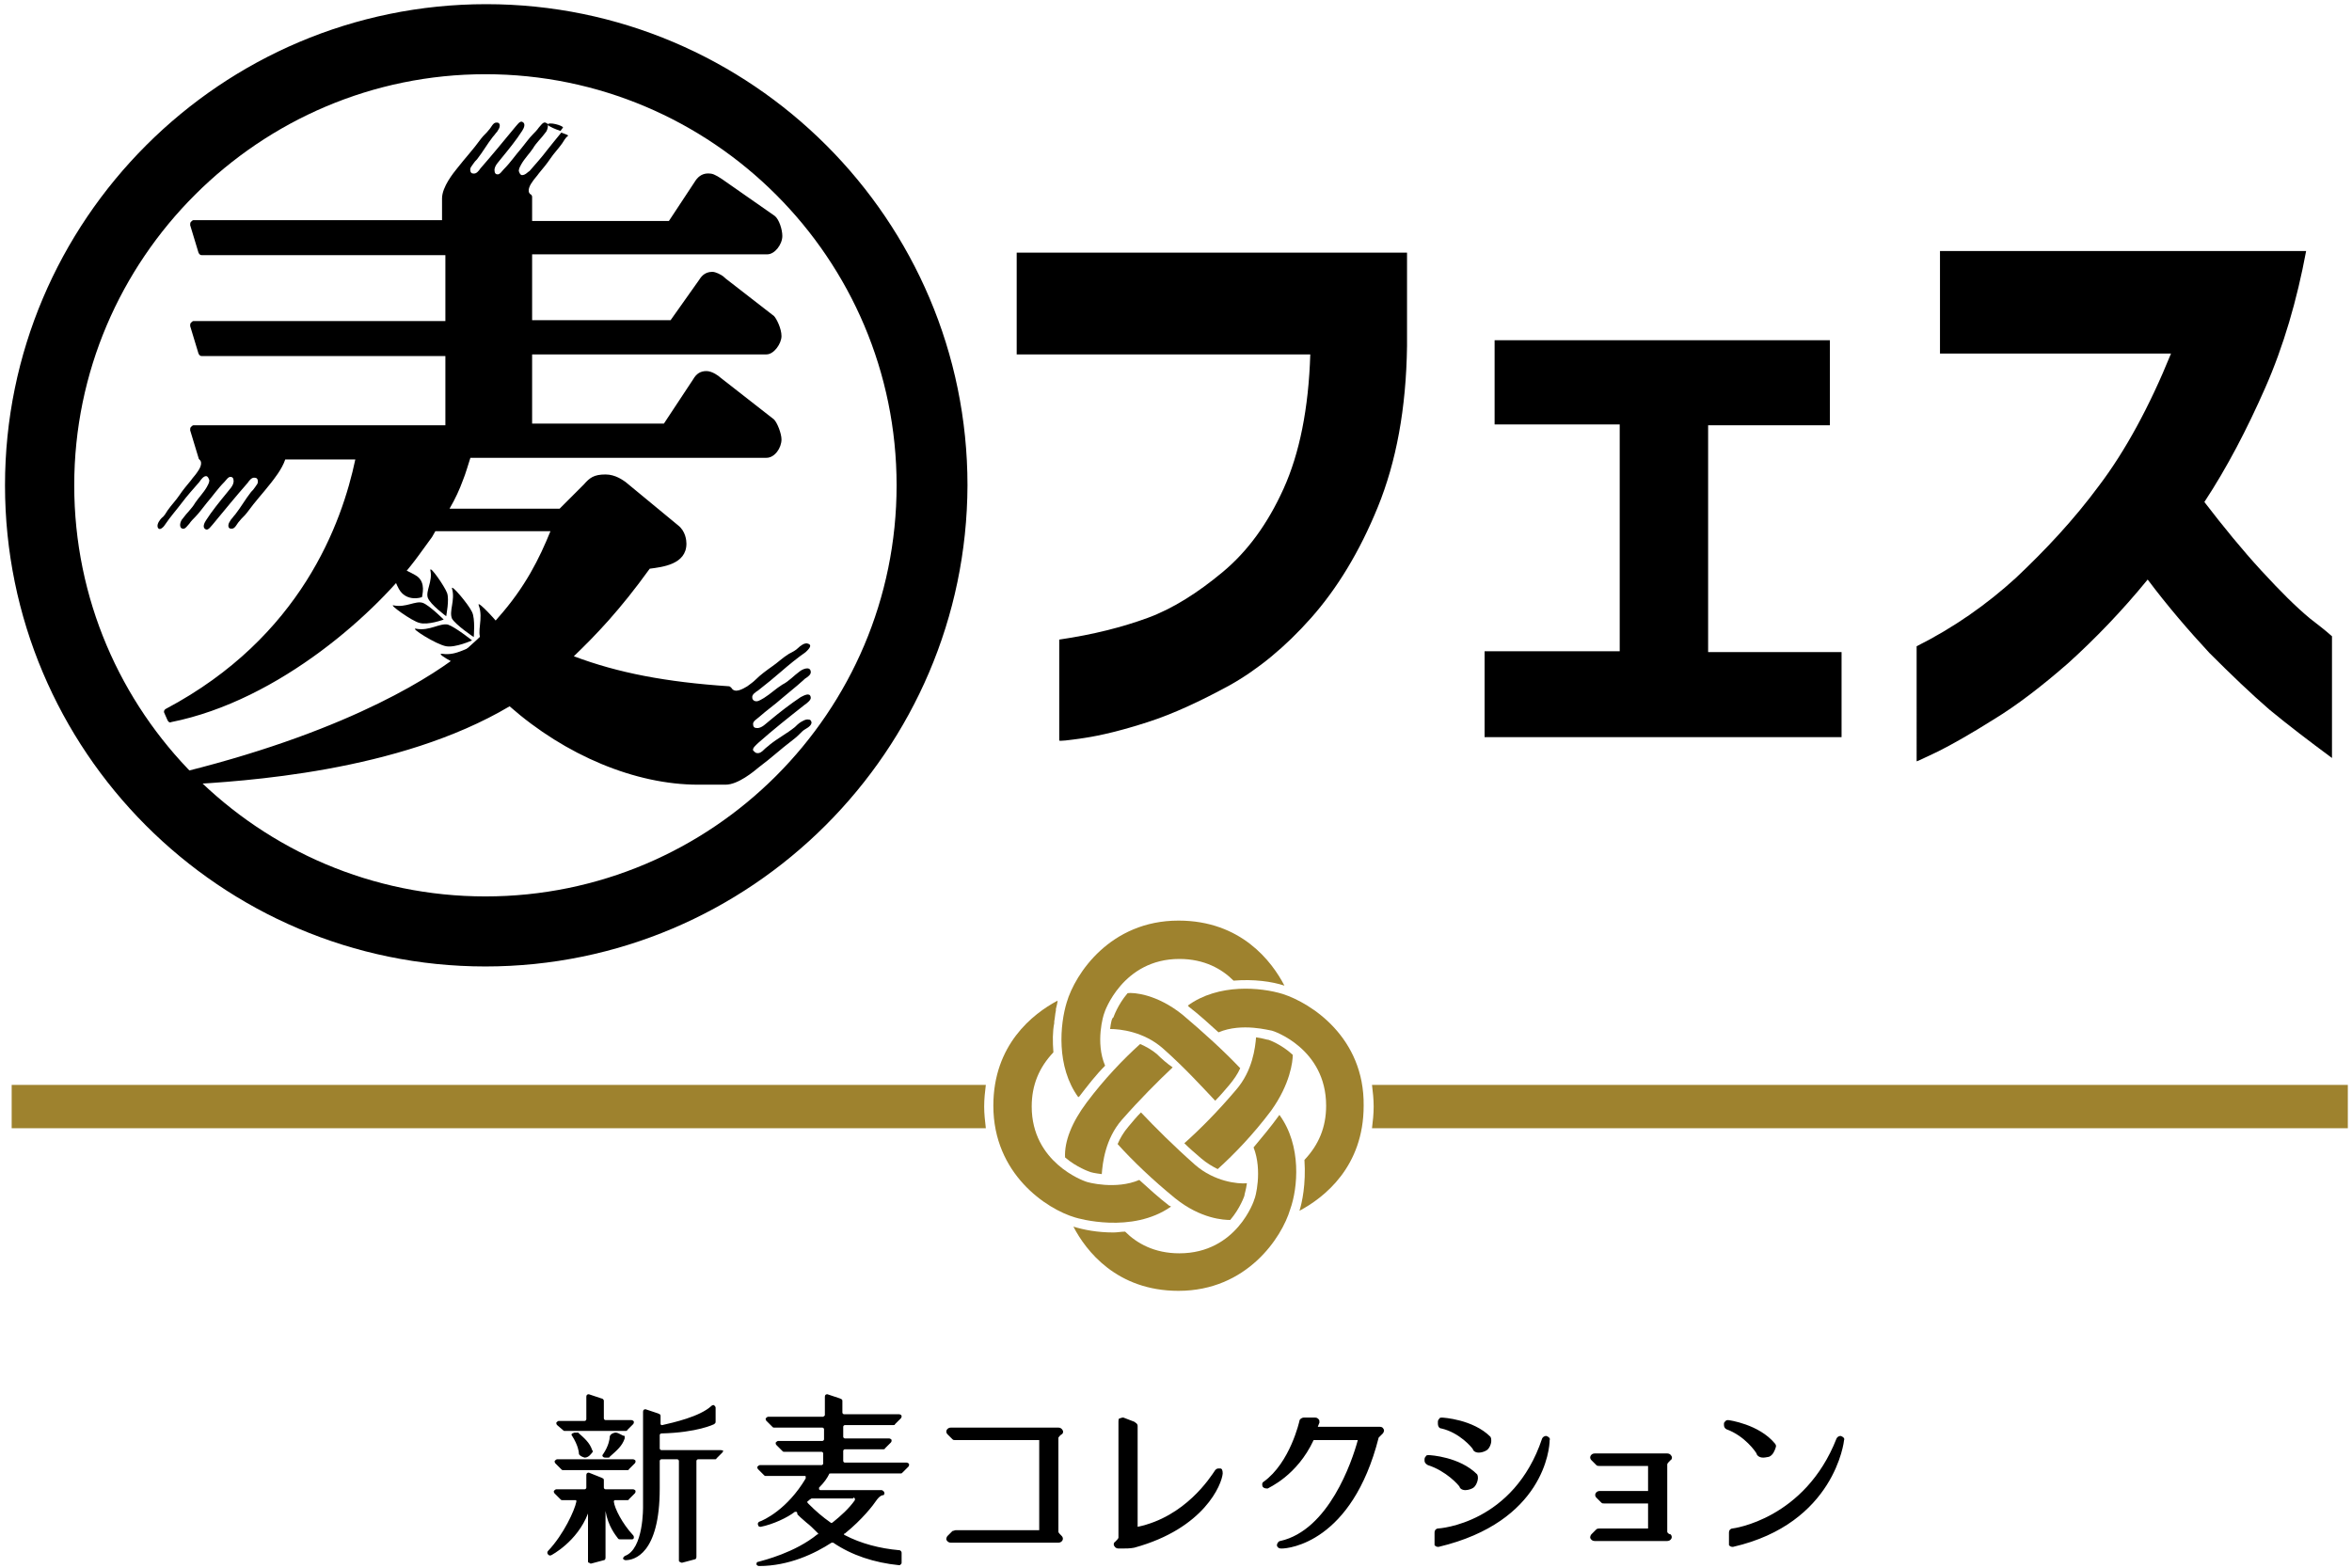
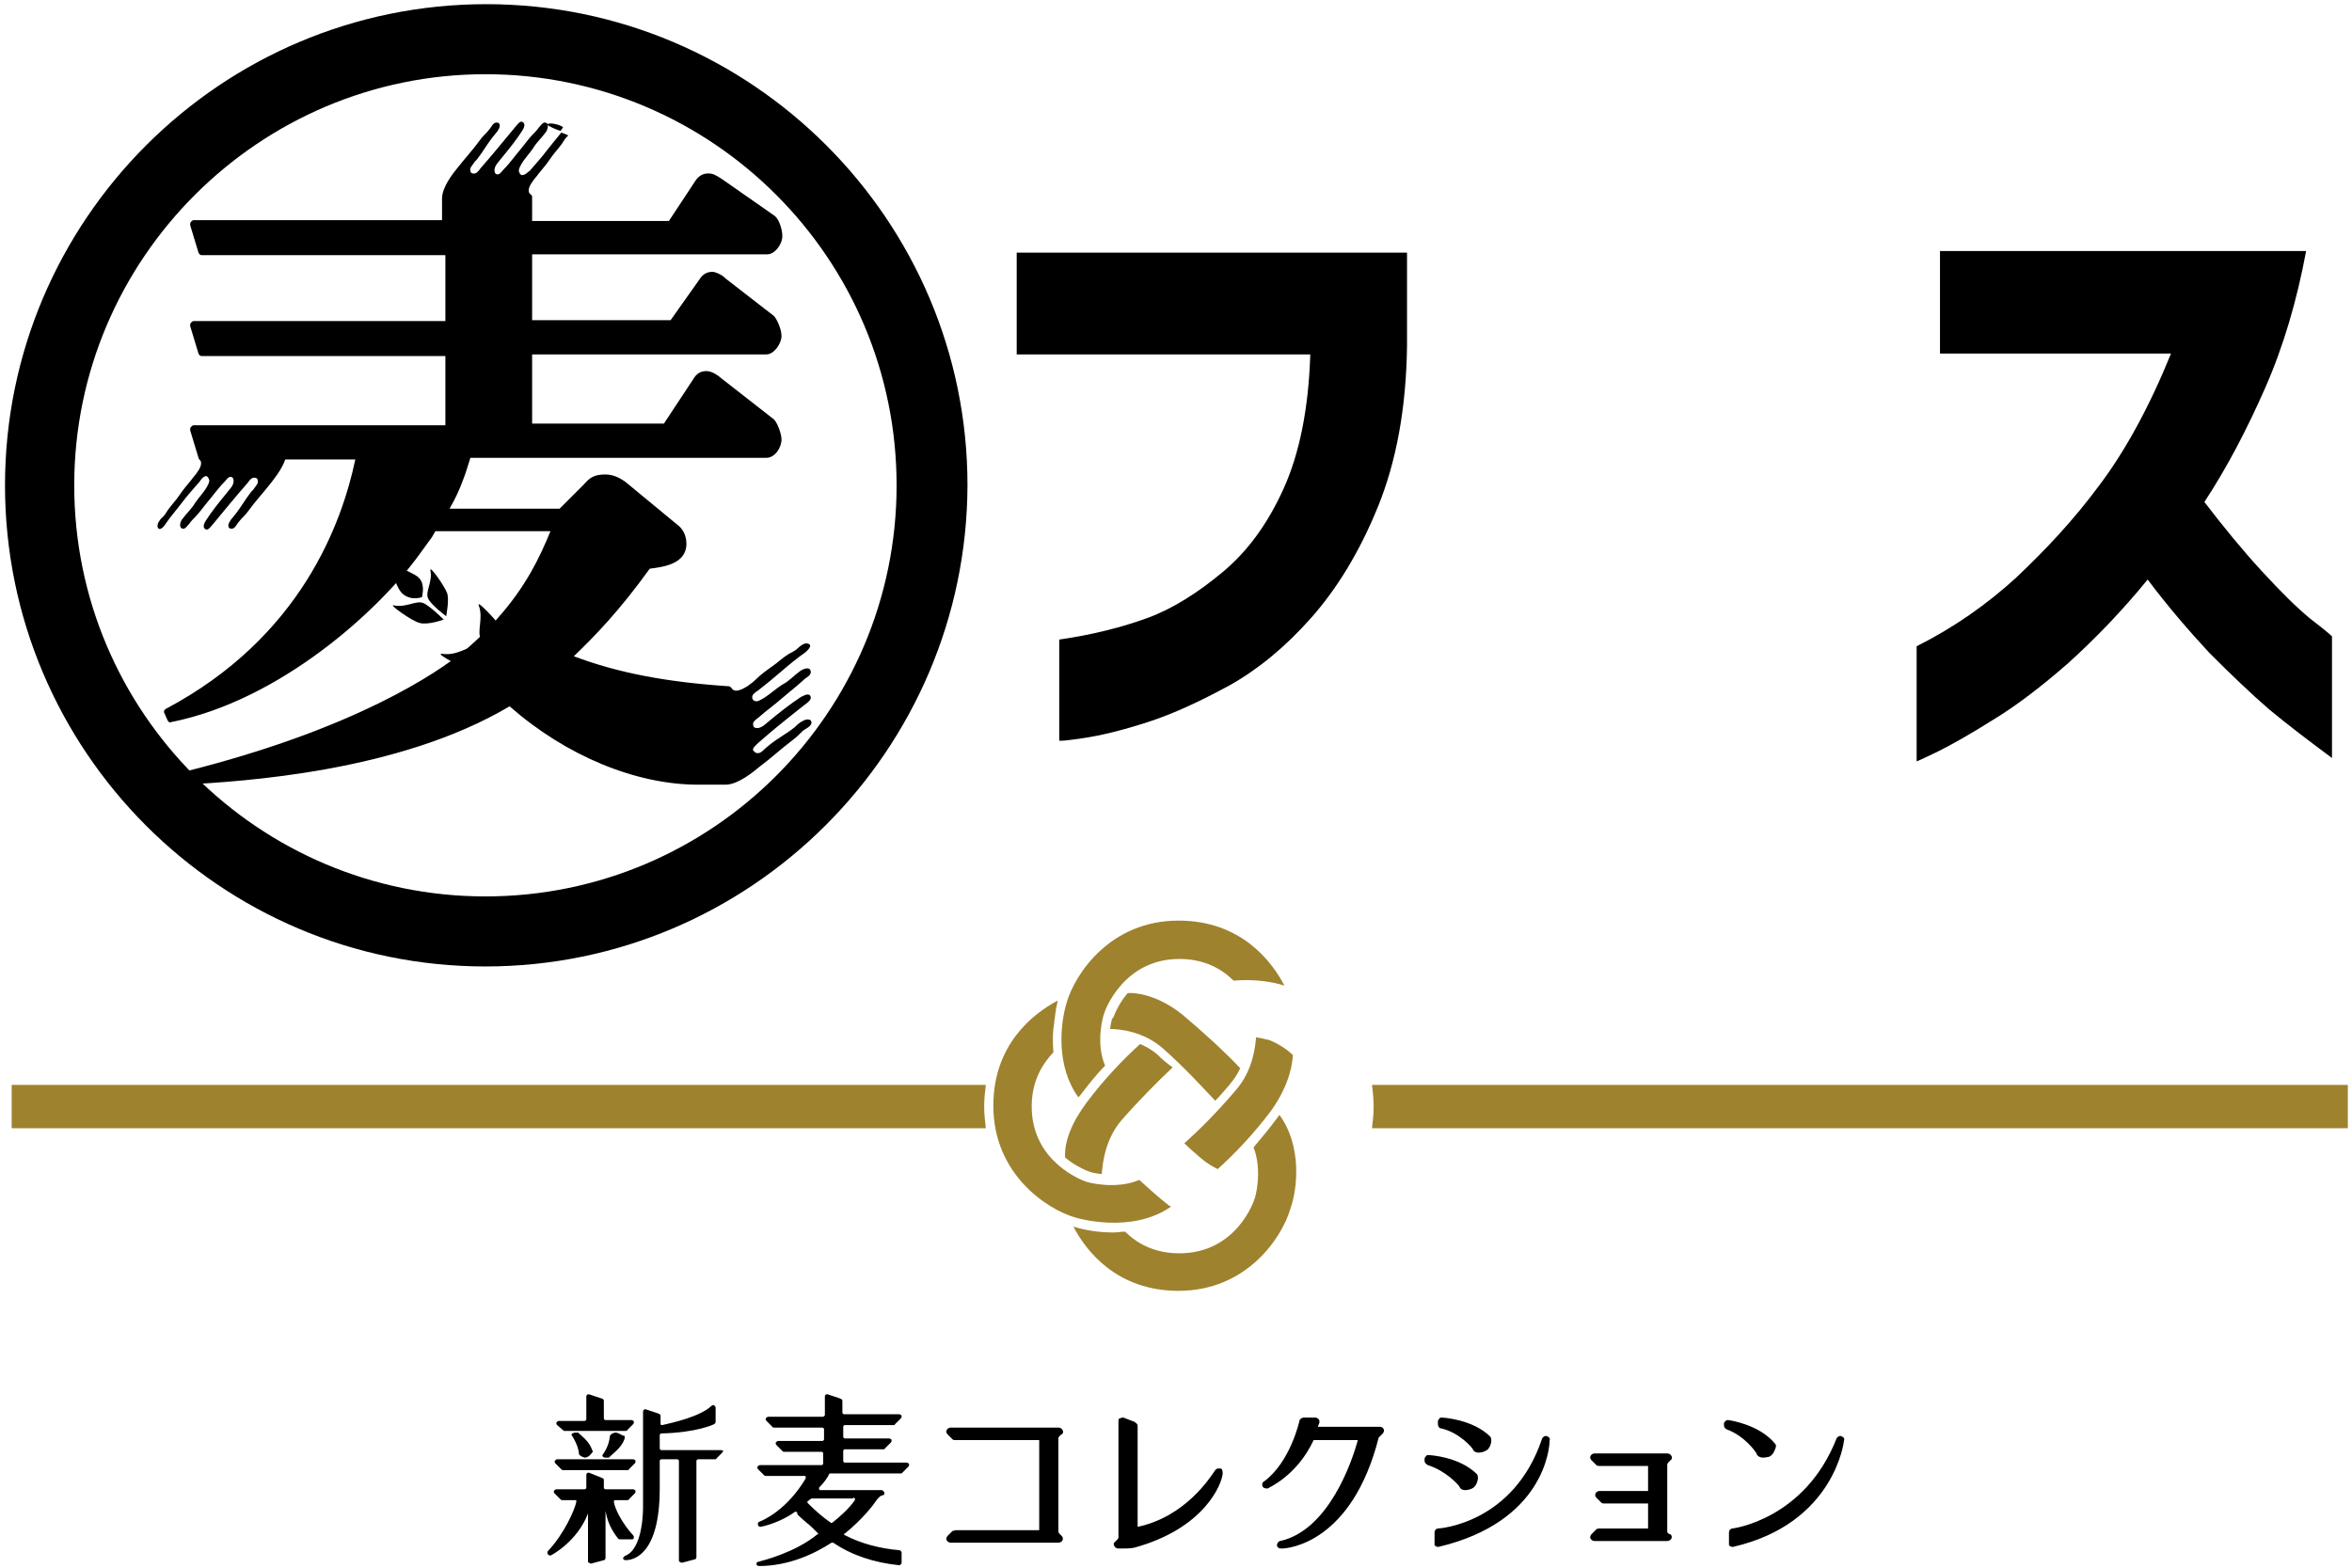
<svg xmlns="http://www.w3.org/2000/svg" version="1.1" id="レイヤー_1" x="0px" y="0px" width="282px" height="188px" viewBox="0 0 282 188" style="enable-background:new 0 0 282 188;" xml:space="preserve">
  <style type="text/css">
	.st0{fill:#9E822E;}
</style>
  <g>
    <g>
      <path d="M121.9,42.5V30.3h46.8v11.2c-0.1,7.5-1.3,13.9-3.5,19.3c-2.2,5.4-4.9,9.8-8,13.3c-3.1,3.5-6.4,6.2-9.8,8.1    c-3.5,1.9-6.7,3.4-9.8,4.4c-3.1,1-5.6,1.6-7.6,1.9c-2,0.3-3,0.4-3,0.3V76.7c4.1-0.6,7.6-1.5,10.6-2.6c3-1.1,6-3,9-5.5    c3-2.5,5.4-5.8,7.3-10c1.9-4.2,3-9.6,3.2-16.1H121.9z" />
-       <path d="M179.2,50.9V40.8h40.2v10.2h-14.6v27.2h16v10.2H178V78.1h16.2V50.9H179.2z" />
      <path d="M232.6,42.4V30.1h43.9c-1.1,5.9-2.7,11.4-4.9,16.4c-2.2,5-4.6,9.6-7.3,13.7c2.3,3,4.6,5.8,6.8,8.2    c2.3,2.5,4.2,4.4,5.9,5.8c1.7,1.3,2.5,2,2.6,2.1v14.6c-2.7-2-5.2-3.9-7.5-5.8c-2.2-1.9-4.6-4.2-7.2-6.8c-2.5-2.7-5-5.6-7.4-8.8    c-3.1,3.8-6.3,7.1-9.5,10c-3.2,2.8-6.2,5.1-9,6.8c-2.7,1.7-5,3-6.6,3.8c-1.7,0.8-2.5,1.2-2.6,1.2V77.5c4.4-2.2,8.4-5,11.9-8.2    c3.5-3.3,6.9-6.9,10-11.1c3.1-4.1,6-9.4,8.6-15.8H232.6z" />
    </g>
    <g>
      <path class="st0" d="M164.5,130.1c0.1,0.8,0.2,1.7,0.2,2.6c0,0.9-0.1,1.8-0.2,2.6h117v-5.2H164.5z" />
      <path class="st0" d="M118,132.7c0-0.9,0.1-1.8,0.2-2.6H1.4v5.2h116.8C118.1,134.4,118,133.6,118,132.7z" />
      <path class="st0" d="M138.7,126.4c-0.6-0.5-1.3-0.9-2-1.2c-2,1.8-4.3,4.2-6.4,7c-1.8,2.4-2.7,4.7-2.6,6.6c1.4,1.2,2.9,1.7,2.9,1.7    c0.2,0.1,0.7,0.2,1.5,0.3c0.1-1.3,0.4-4.2,2.4-6.5c2.2-2.5,4.3-4.6,6.1-6.3C140,127.6,139.3,127,138.7,126.4z" />
      <path class="st0" d="M133.1,123.4c1.2,0,4,0.3,6.3,2.3c2.6,2.3,4.6,4.5,6.3,6.3c0.6-0.6,1.1-1.2,1.7-1.9c0.5-0.6,1-1.3,1.3-2    c-2-2.1-4.3-4.2-6.9-6.4c-3.1-2.5-5.9-2.7-6.6-2.6c-1.2,1.4-1.7,2.9-1.7,2.9C133.3,122.1,133.2,122.6,133.1,123.4z" />
-       <path class="st0" d="M153.8,119.2c-2.6-0.8-7.7-1.3-11.4,1.4c0,0,0.1,0,0.1,0.1c1.3,1,2.5,2.1,3.6,3.1c2.8-1.2,6.2-0.2,6.4-0.2    c0,0,0,0,0,0c0.1,0,6.5,2.1,6.5,9c0,2.6-0.9,4.7-2.6,6.5c0.2,2.9-0.3,5.2-0.6,6.1c3-1.6,7.7-5.3,7.7-12.6    C163.6,124.4,157.2,120.3,153.8,119.2z" />
      <path class="st0" d="M152.1,124.7c-0.2,0-0.7-0.2-1.5-0.3c-0.1,1.2-0.4,4-2.4,6.3c-2.2,2.6-4.4,4.8-6.2,6.4c0.6,0.6,1.3,1.2,2,1.8    c0.7,0.6,1.4,1,2,1.3c2-1.8,4.3-4.2,6.4-7c0,0,0,0,0,0c2.3-3.2,2.6-5.9,2.6-6.7C153.6,125.2,152.1,124.7,152.1,124.7z" />
      <path class="st0" d="M141.3,110.4c-8.2,0-12.4,6.4-13.4,9.8c-0.8,2.6-1.3,7.7,1.4,11.4c0,0,0-0.1,0.1-0.1c1-1.3,2-2.6,3.1-3.7    c-1.2-2.8-0.2-6.1-0.1-6.3c0-0.1,2.2-6.5,9-6.5c3,0,5.1,1.2,6.5,2.6c2.4-0.2,4.6,0.1,6.1,0.6C152.5,115.3,148.8,110.4,141.3,110.4    z" />
      <path class="st0" d="M140.2,144.6c-1.3-1-2.5-2.1-3.6-3.1c-2.8,1.2-6.2,0.3-6.4,0.2c-0.3-0.1-6.5-2.3-6.5-9c0-2.6,0.9-4.7,2.6-6.5    c-0.1-1.3-0.1-2.5,0.1-3.5c0-0.1,0-0.1,0-0.2c0.1-0.5,0.1-0.9,0.2-1.3c0-0.1,0-0.1,0-0.2c0.1-0.4,0.2-0.8,0.2-1    c-3,1.6-7.7,5.3-7.7,12.6c0,8.2,6.4,12.4,9.8,13.4c0.3,0.1,6.8,2,11.5-1.3C140.4,144.7,140.3,144.6,140.2,144.6z" />
-       <path class="st0" d="M143.3,139.7c-2.6-2.3-4.8-4.5-6.5-6.3c-0.5,0.5-1,1.1-1.5,1.7c-0.6,0.7-1,1.4-1.3,2.1c1.8,2,4.2,4.3,6.9,6.5    c3.1,2.5,5.9,2.6,6.6,2.6c1.2-1.4,1.7-2.9,1.7-2.9c0-0.2,0.2-0.7,0.3-1.5C148.4,142,145.6,141.7,143.3,139.7z" />
      <path class="st0" d="M153.4,133.7C153.3,133.7,153.3,133.7,153.4,133.7L153.4,133.7c-1,1.4-2.1,2.7-3.1,3.9    c1.1,2.8,0.2,6.1,0.1,6.2c0,0.1-2.1,6.5-9,6.5c-3,0-5.1-1.2-6.5-2.6c-0.5,0-0.9,0.1-1.4,0.1c-1.9,0-3.5-0.3-4.8-0.7    c1.5,2.9,5.2,7.7,12.6,7.7c8.2,0,12.4-6.4,13.4-9.8C155.6,142.5,156.1,137.4,153.4,133.7z" />
    </g>
    <path d="M58.2,115.9C26.4,115.9,0.6,90,0.6,58.2c0-31.8,25.9-57.7,57.7-57.7s57.7,25.9,57.7,57.7C115.9,90,90,115.9,58.2,115.9z    M58.2,8.9C31.1,8.9,8.9,31,8.9,58.2c0,27.2,22.1,49.3,49.3,49.3s49.3-22.1,49.3-49.3C107.5,31,85.4,8.9,58.2,8.9z" />
    <g>
      <g>
        <path d="M60.8,79c0,0-2.5-1.3-3.1-2.3c-0.6-0.9,0.3-2.5-0.3-4.1c-0.3-0.8,2.3,2,2.9,2.9C60.9,76.6,60.8,79,60.8,79z" />
        <path d="M57.1,77.6c1.1,0.2,3.4,1.9,3.4,1.9c0,0-2.2,1.2-3.4,1c-1.2-0.1-5.1-2.2-4.1-2.1C54.9,78.7,56.1,77.4,57.1,77.6z" />
-         <path d="M56.8,76.4c0,0-2.1-1.4-2.6-2.2c-0.4-0.9,0.4-2.2,0-3.6c-0.2-0.7,2,1.9,2.4,2.8C57,74.2,56.8,76.4,56.8,76.4z" />
-         <path d="M49.9,75.4c1.6,0.3,2.8-0.7,3.8-0.5c0.9,0.3,2.9,1.9,2.9,1.9c0,0-2,0.9-3.1,0.7C52.3,77.3,49,75.2,49.9,75.4z" />
        <path d="M53.5,73.9c0,0-1.9-1.4-2.2-2.2c-0.3-0.8,0.6-2,0.3-3.3c-0.1-0.7,1.7,1.9,2,2.7C53.9,71.9,53.5,73.8,53.5,73.9z" />
        <path d="M50.7,72.3c0.8,0.3,2.5,2,2.5,2c0,0-1.9,0.7-2.9,0.4c-0.9-0.2-3.8-2.3-3.1-2.1C48.7,72.9,49.8,72,50.7,72.3z" />
        <path d="M50.6,71.6c-0.2,0.1-1.7,0.5-2.6-0.7c-0.4-0.5-1.3-2.8-1.2-3.3c0.5,0.1,2.6,1.1,3.2,1.5C51.1,69.9,50.6,71.4,50.6,71.6z" />
      </g>
      <g>
        <path d="M90.9,89.1c1.8-1.6,3.7-3.1,5.6-4.6c0.3-0.2,0.8-0.6,0.7-0.9c-0.1-0.6-0.8-0.2-1.2,0c-1.2,0.8-2.5,1.8-3.7,2.8     c-0.4,0.3-1,1-1.6,0.9c-0.3,0-0.4-0.2-0.4-0.4c-0.1-0.4,0.5-0.7,0.7-0.9c0.9-0.8,1.9-1.5,2.8-2.3c0.6-0.5,1.2-1,1.8-1.5     c0.2-0.2,0.6-0.5,0.9-0.8c0.3-0.2,0.8-0.5,0.7-0.9c-0.1-0.6-0.9-0.3-1.3,0c-0.7,0.5-1.3,1.2-2.1,1.6c-0.8,0.5-1.4,1.1-2.2,1.6     c-0.2,0.1-0.6,0.4-0.9,0.4c-0.3,0-0.5-0.2-0.5-0.4c-0.1-0.4,0.4-0.7,0.7-0.9c0.9-0.7,2-1.6,2.8-2.3c0.8-0.7,1.9-1.6,2.9-2.3     c0.2-0.2,0.9-0.8,0.3-1c-0.4-0.2-1,0.3-1.2,0.5c-0.3,0.3-0.7,0.5-1.1,0.7c-0.8,0.5-1.4,1.1-2,1.5c-0.7,0.5-1.4,1-2,1.6     c-0.3,0.3-0.6,0.5-1,0.8c-0.5,0.3-1.5,0.9-1.9,0.2l0,0c-0.1-0.1-0.2-0.2-0.3-0.2c-7.5-0.5-13.3-1.6-18.6-3.6     c2.6-2.5,5.5-5.5,9.1-10.5c1.5-0.2,4.4-0.5,4.4-3c0-0.4-0.1-1.5-1-2.2l-6.3-5.2c-0.3-0.2-1.2-0.9-2.4-0.9c-1.4,0-1.9,0.4-2.6,1.2     L67.1,61H53.9c0.7-1.2,1.2-2.3,1.6-3.4c0.3-0.7,0.7-2.1,0.9-2.7h35.5c1,0,1.8-1.2,1.8-2.2c0-0.7-0.5-2-0.9-2.4l-6.4-5     c-0.2-0.2-1-0.8-1.7-0.8c-0.7,0-1.2,0.3-1.6,1l-3.5,5.3H63.8v-8.3h28.1c0.9,0,1.8-1.3,1.8-2.2c0-0.9-0.6-2.1-0.9-2.4L87,33.4     c0,0-0.1-0.1-0.1-0.1c0,0-0.1,0-0.1-0.1c-0.4-0.3-1-0.6-1.4-0.6c-1,0-1.4,0.7-1.6,1l-3.4,4.8H63.8v-7.9v0H92     c0.9,0,1.8-1.2,1.8-2.2c0-0.8-0.4-2-0.9-2.4l-6.3-4.4c-0.9-0.6-1.2-0.7-1.7-0.7c-0.8,0-1.3,0.5-1.6,1l-3.1,4.7H63.8v-2.9     c0-0.1-0.1-0.3-0.2-0.3l0,0c-0.5-0.4,0-1.2,0.3-1.6c0.2-0.3,0.5-0.6,0.7-0.9c0.5-0.6,1-1.2,1.4-1.8c0.4-0.6,0.9-1.1,1.4-1.8     c0.2-0.3,0.4-0.7,0.7-0.9c0.1-0.1-0.3-0.2-0.8-0.4c-0.6,0.7-1.2,1.5-1.7,2.1c-0.6,0.8-1.4,1.7-2.1,2.5C63.3,20.6,63,21,62.6,21     c-0.2,0-0.3-0.2-0.4-0.5c0-0.3,0.2-0.6,0.3-0.8c0.4-0.7,1-1.3,1.4-1.9c0.4-0.7,1-1.2,1.5-1.9c0.2-0.2,0.3-0.6,0.3-0.9     c0,0,0,0,0,0c0,0,0,0,0-0.1c-0.1-0.1-0.1-0.1-0.3-0.2c-0.3-0.1-0.6,0.4-0.8,0.6c-0.2,0.3-0.5,0.6-0.7,0.8     c-0.5,0.5-0.9,1.1-1.4,1.7c-0.7,0.8-1.3,1.7-2.1,2.5c-0.2,0.2-0.5,0.7-0.8,0.6c-0.2,0-0.3-0.2-0.3-0.4c-0.1-0.6,0.6-1.2,0.8-1.5     c0.9-1.1,1.8-2.2,2.5-3.3c0.2-0.3,0.5-0.9,0-1.1c-0.3-0.1-0.6,0.4-0.8,0.6c-1.4,1.7-2.8,3.4-4.2,5c-0.2,0.3-0.5,0.7-0.9,0.6     c-0.2,0-0.3-0.2-0.3-0.3c-0.1-0.4,0.2-0.6,0.3-0.8c0.2-0.3,0.3-0.4,0.5-0.6c0.7-0.9,1.2-1.8,1.9-2.7c0.2-0.2,0.3-0.4,0.5-0.6     c0.1-0.2,0.4-0.5,0.3-0.9c-0.1-0.2-0.2-0.2-0.4-0.2c-0.4,0-0.6,0.6-0.9,0.9c-0.3,0.4-0.6,0.6-0.9,1c-1.1,1.5-1.8,2.2-2.9,3.6     c-0.4,0.5-1.8,2.2-1.8,3.6l0,0.2h0v2.4H23.2c-0.1,0-0.2,0.1-0.3,0.2c-0.1,0.1-0.1,0.2-0.1,0.4l1,3.3c0.1,0.2,0.2,0.3,0.4,0.3     h29.2v0v7.9H23.2c-0.1,0-0.2,0.1-0.3,0.2c-0.1,0.1-0.1,0.2-0.1,0.4l1,3.3c0.1,0.2,0.2,0.3,0.4,0.3h29.2v8.3H23.2     c-0.1,0-0.2,0.1-0.3,0.2c-0.1,0.1-0.1,0.2-0.1,0.4l1,3.3c0,0.1,0.1,0.2,0.1,0.2l0,0c0.5,0.4,0,1.2-0.3,1.6     c-0.2,0.3-0.5,0.6-0.7,0.9c-0.5,0.6-1,1.2-1.4,1.8c-0.4,0.6-0.9,1.1-1.4,1.8c-0.2,0.3-0.4,0.7-0.7,0.9c-0.2,0.2-0.6,0.7-0.5,1.1     c0.2,0.6,0.8-0.1,0.9-0.3c0.6-0.9,1.4-1.8,2-2.6c0.6-0.8,1.4-1.7,2.1-2.5c0.2-0.3,0.5-0.7,0.8-0.7c0.2,0,0.3,0.2,0.4,0.5     c0,0.3-0.2,0.6-0.3,0.8c-0.4,0.7-1,1.3-1.4,1.9c-0.4,0.7-1,1.2-1.5,1.9c-0.3,0.3-0.5,1.1,0,1.2c0.3,0.1,0.6-0.4,0.8-0.6     c0.2-0.3,0.5-0.6,0.7-0.8c0.5-0.5,0.9-1.1,1.4-1.7c0.7-0.8,1.3-1.7,2.1-2.5c0.2-0.2,0.5-0.7,0.8-0.6c0.2,0,0.3,0.2,0.3,0.4     c0.1,0.6-0.6,1.2-0.8,1.5c-0.9,1.1-1.8,2.2-2.5,3.3c-0.2,0.3-0.5,0.9,0,1.1c0.3,0.1,0.6-0.4,0.8-0.6c1.4-1.7,2.8-3.4,4.2-5     c0.2-0.3,0.5-0.7,0.9-0.6c0.2,0,0.3,0.2,0.3,0.3c0.1,0.4-0.2,0.6-0.3,0.8c-0.2,0.3-0.3,0.4-0.5,0.6c-0.7,0.9-1.2,1.8-1.9,2.7     c-0.2,0.2-0.3,0.4-0.5,0.6c-0.1,0.2-0.4,0.5-0.3,0.9c0.1,0.2,0.2,0.2,0.4,0.2c0.4,0,0.6-0.6,0.9-0.9c0.3-0.4,0.6-0.6,0.9-1     c1.1-1.5,1.8-2.2,2.9-3.6c0.3-0.4,1.3-1.6,1.7-2.8h8.4C41,62.7,36.1,76.4,19.9,85c-0.2,0.1-0.3,0.3-0.2,0.5l0.4,0.9     c0.1,0.2,0.3,0.3,0.4,0.2c13.1-2.6,24.9-13.4,29.7-20l1.6-2.2l0.4-0.7H66c-1.3,3.2-3,6.7-6.3,10.4c-1.3,1.6-3.9,3.9-4.1,4     c-3.2,2.6-13,9.3-33.3,14.4c-0.1,0-0.2,0.1-0.2,0.2l-0.5,0.8c-0.1,0.1-0.1,0.3,0,0.4c0.1,0.1,0.2,0.2,0.3,0.2c0,0,0,0,0,0l0.2,0     c7-0.4,25.7-1.5,39-9.4c6.7,5.9,15.1,9.4,22.6,9.4H87c1.5,0,3.4-1.6,4-2.1c1.6-1.2,2.4-2,4.1-3.3c0.4-0.3,0.7-0.6,1.1-1     c0.3-0.3,1-0.5,1.1-1c0-0.2-0.1-0.4-0.3-0.4c-0.4-0.1-0.8,0.2-1,0.3c-0.3,0.2-0.5,0.4-0.7,0.6c-1,0.8-2,1.3-3,2.1     c-0.2,0.2-0.4,0.3-0.7,0.6c-0.2,0.2-0.5,0.5-0.9,0.4c-0.1,0-0.3-0.2-0.4-0.3C90.2,89.7,90.6,89.4,90.9,89.1z" />
        <path d="M65.7,15c0.2,0.2,0.9,0.5,1.5,0.7c0.1-0.1,0.2-0.3,0.3-0.4c0.1-0.2-1.8-0.8-1.9-0.3C65.7,14.9,65.7,15,65.7,15z" />
      </g>
    </g>
    <g>
      <path d="M165.4,171.1H158c0.1-0.2,0.1-0.3,0.2-0.5c0-0.2,0-0.3-0.1-0.4c-0.1-0.1-0.2-0.2-0.4-0.2h-1.4c-0.2,0-0.5,0.2-0.5,0.4    c0,0-1.1,5-4.3,7.3c-0.2,0.1-0.2,0.4-0.1,0.6c0.1,0.1,0.2,0.2,0.5,0.2c0,0,0.1,0,0.1,0c0.1-0.1,3.5-1.5,5.5-5.8h5.3    c-0.7,2.6-3.5,10.8-9.3,12.1c-0.2,0-0.4,0.3-0.4,0.5c0,0.2,0.2,0.4,0.5,0.4l0.1,0h0c0.8,0,8.4-0.7,11.6-13.3l0.5-0.5    c0.1-0.1,0.2-0.4,0.1-0.5C165.8,171.2,165.7,171.1,165.4,171.1z M146.3,176.1c0,0-0.2,0-0.2,0c-0.2,0-0.3,0.1-0.4,0.2c0,0,0,0,0,0    c-0.6,0.9-3.6,5.6-9.3,6.8V171c0-0.3-0.3-0.4-0.4-0.5l-1.3-0.5c0,0,0,0-0.1,0c-0.1,0-0.3,0.1-0.4,0.1c-0.1,0.1-0.1,0.2-0.1,0.4    l0,13.9c0,0.1-0.2,0.3-0.4,0.5c-0.2,0.1-0.2,0.4-0.1,0.5c0.1,0.2,0.3,0.3,0.5,0.3l0.5,0c0.4,0,0.9,0,1.4-0.1    c8.4-2.3,10.5-7.6,10.6-8.9C146.6,176.3,146.5,176.1,146.3,176.1z M199.9,183.7v-8.1c0-0.1,0.2-0.3,0.4-0.5    c0.2-0.1,0.2-0.4,0.1-0.5c-0.1-0.2-0.3-0.3-0.5-0.3h-8.7c-0.2,0-0.4,0.1-0.5,0.3c-0.1,0.2,0,0.4,0.1,0.5l0.6,0.6    c0.1,0.1,0.2,0.1,0.4,0.1h5.8v3h-5.8c-0.2,0-0.4,0.1-0.5,0.3c-0.1,0.2,0,0.4,0.1,0.5l0.6,0.6c0.1,0.1,0.2,0.1,0.4,0.1h5.2v3h-5.8    c-0.1,0-0.3,0-0.4,0.1l-0.6,0.6c-0.1,0.1-0.2,0.4-0.1,0.5c0.1,0.2,0.3,0.3,0.5,0.3h8.7c0.2,0,0.4-0.1,0.5-0.3    c0.1-0.2,0-0.4-0.1-0.5C200.1,184,199.9,183.8,199.9,183.7z M127.3,172c0.2-0.1,0.2-0.4,0.1-0.5c-0.1-0.2-0.3-0.3-0.5-0.3H114    c-0.2,0-0.4,0.1-0.5,0.3c-0.1,0.2,0,0.4,0.1,0.5l0.6,0.6c0.1,0.1,0.2,0.1,0.4,0.1h10v10.8h-10c-0.1,0-0.3,0.1-0.4,0.1l-0.6,0.6    c-0.1,0.1-0.2,0.4-0.1,0.5c0.1,0.2,0.3,0.3,0.5,0.3h12.9c0.2,0,0.4-0.1,0.5-0.3c0.1-0.2,0-0.4-0.1-0.5c-0.2-0.2-0.4-0.4-0.4-0.5    v-11.3C126.9,172.4,127.1,172.1,127.3,172z M175,178.3c0,0.1,0.2,0.4,0.7,0.4c0.4,0,0.8-0.2,0.8-0.2c0.5-0.2,0.7-1,0.7-1.2    c0-0.2,0-0.3-0.1-0.5c-2.1-2.1-5.6-2.3-5.8-2.3c-0.1,0-0.3,0-0.3,0.1c-0.1,0.1-0.2,0.2-0.2,0.4v0.2c0,0.2,0.2,0.4,0.4,0.5    C173.4,176.4,174.9,178.1,175,178.3z M210.6,174.3c0,0.1,0.2,0.5,0.8,0.5c0.3,0,0.6-0.1,0.7-0.1c0.5-0.2,0.7-0.8,0.8-1.1    c0.1-0.2,0-0.4-0.1-0.5c-1.9-2.3-5.5-2.8-5.6-2.8c-0.1,0-0.2,0-0.3,0.1c-0.1,0.1-0.2,0.2-0.2,0.3l0,0.2c0,0.2,0.1,0.4,0.3,0.5    C209.2,172.2,210.5,174.1,210.6,174.3z M172.8,171.3c2.2,0.5,3.7,2.3,3.8,2.5c0,0.1,0.2,0.4,0.7,0.4c0.3,0,0.6-0.1,0.8-0.2    c0.5-0.2,0.7-0.9,0.7-1.2c0-0.2,0-0.3-0.1-0.5c-2.1-2.1-5.7-2.3-5.8-2.3c-0.1,0-0.3,0-0.3,0.1c-0.1,0.1-0.2,0.2-0.2,0.4v0.2    C172.4,171.1,172.6,171.3,172.8,171.3z M185.4,172.2c-0.2,0-0.4,0.1-0.5,0.3c-3.4,10.2-12.3,10.8-12.5,10.8    c-0.1,0-0.4,0.1-0.4,0.5l0,1.4c0,0,0,0.1,0,0.1c0.1,0.1,0.2,0.2,0.4,0.2c0,0,0.1,0,0.1,0c12.6-3,13.3-11.8,13.3-12.8    C185.9,172.5,185.7,172.3,185.4,172.2z M220.7,172.2c-0.2,0-0.4,0.1-0.5,0.3c-3.8,9.7-12.4,10.8-12.5,10.8c-0.1,0-0.4,0.1-0.4,0.5    l0,1.4c0,0,0,0.1,0,0.1c0.1,0.1,0.2,0.2,0.4,0.2c0,0,0.1,0,0.1,0c12.2-2.8,13.3-12.7,13.3-12.8C221.2,172.5,221,172.3,220.7,172.2    z" />
      <path d="M86.4,173.9h-7.1c-0.1,0-0.2-0.1-0.2-0.2v-1.6c0-0.1,0.1-0.2,0.2-0.2c4.3-0.1,6.3-1.1,6.3-1.1c0.1-0.1,0.2-0.1,0.2-0.3    v-1.7c0-0.1-0.1-0.2-0.2-0.3c-0.1,0-0.2,0-0.3,0.1c-1.4,1.3-4.6,2-5.9,2.3c-0.1,0-0.1,0-0.1,0c0,0-0.1-0.1-0.1-0.1v-1    c0-0.2-0.1-0.2-0.3-0.3l-1.5-0.5c0,0,0,0,0,0c-0.2,0-0.3,0.1-0.3,0.3v11.3c0,0.1,0.1,5.2-2.2,6c-0.1,0.1-0.2,0.2-0.2,0.3    c0,0.1,0.2,0.2,0.3,0.2h0c0,0,0,0,0,0c1,0,4.1-0.7,4.1-8.6v-3.3c0-0.1,0.1-0.2,0.2-0.2h1.9c0.1,0,0.2,0.1,0.2,0.2v11.9    c0,0.1,0,0.2,0.1,0.2c0.1,0,0.1,0.1,0.2,0.1h0l0.1,0l1.5-0.4c0.1,0,0.2-0.1,0.2-0.3v-11.5c0-0.1,0.1-0.2,0.2-0.2h2    c0.1,0,0.2,0,0.2-0.1l0.7-0.7c0.1-0.1,0.1-0.2,0.1-0.3C86.7,174,86.6,173.9,86.4,173.9z M99.4,176.8c0-0.1,0.1-0.1,0.2-0.1h8.4    c0.1,0,0.1,0,0.2-0.1l0.7-0.7c0.1-0.1,0.1-0.2,0.1-0.3c0-0.1-0.2-0.2-0.3-0.2h-7.4c-0.1,0-0.2-0.1-0.2-0.2v-1.2    c0-0.1,0.1-0.2,0.2-0.2h4.6c0.1,0,0.2,0,0.2-0.1l0.7-0.7c0.1-0.1,0.1-0.2,0.1-0.3c0-0.1-0.2-0.2-0.3-0.2h-5.3    c-0.1,0-0.2-0.1-0.2-0.2v-1.2c0-0.1,0.1-0.2,0.2-0.2h5.8c0.1,0,0.2,0,0.2-0.1l0.7-0.7c0.1-0.1,0.1-0.2,0.1-0.3    c0-0.1-0.2-0.2-0.3-0.2h-6.6c-0.1,0-0.2-0.1-0.2-0.2V168c0-0.2-0.1-0.2-0.3-0.3c0,0,0,0,0,0l-1.5-0.5c0,0,0,0,0,0    c-0.2,0-0.3,0.1-0.3,0.3v2.2c0,0.1-0.1,0.1-0.2,0.2h-6.6c-0.1,0-0.2,0.1-0.3,0.2c0,0.1,0,0.2,0.1,0.3l0.7,0.7    c0.1,0.1,0.1,0.1,0.2,0.1h5.8c0,0,0,0,0,0c0.1,0,0.2,0.1,0.2,0.2v1.2c0,0.1-0.1,0.2-0.2,0.2h-5.3c-0.1,0-0.2,0.1-0.3,0.2    c0,0.1,0,0.2,0.1,0.3l0.7,0.7c0.1,0.1,0.1,0.1,0.2,0.1h4.5c0,0,0,0,0,0c0.1,0,0.2,0.1,0.2,0.2v1.2c0,0.1-0.1,0.2-0.2,0.2h-7.4    c-0.1,0-0.2,0.1-0.3,0.2c0,0.1,0,0.2,0.1,0.3l0.7,0.7c0.1,0.1,0.1,0.1,0.2,0.1h4.7c0.1,0,0.1,0,0.1,0.1c0,0,0,0.1,0,0.2    c-2.2,3.7-5,5-5.6,5.2c0,0,0,0,0,0c-0.1,0.1-0.2,0.2-0.1,0.4c0,0.1,0.1,0.2,0.3,0.2c0,0,0,0,0,0c1.5-0.3,3.2-1.1,4.1-1.8    c0.1,0,0.1,0,0.2,0c0,0,0.1,0.1,0.1,0.2c0,0,0,0,0,0.1c0.2,0.2,0.5,0.5,1.1,1c0.4,0.3,0.8,0.7,1.3,1.2c0,0,0.1,0.1,0.1,0.1    c0,0.1,0,0.1-0.1,0.1c-2.7,2.2-6.4,3.1-7.1,3.3l0,0c-0.2,0-0.2,0.2-0.2,0.3c0,0.1,0.2,0.2,0.3,0.2h0c3.6,0,6.7-1.5,8.7-2.8    c0.1,0,0.1,0,0.2,0c2.2,1.5,4.9,2.4,7.9,2.7c0.1,0,0.1,0,0.2-0.1c0.1-0.1,0.1-0.1,0.1-0.2v-1.2c0-0.1-0.1-0.3-0.3-0.3    c-2.3-0.2-4.6-0.8-6.5-1.8c-0.1,0-0.1-0.1-0.1-0.1c0-0.1,0-0.1,0.1-0.1c2.1-1.7,3.4-3.4,3.8-4c0,0,0.4-0.6,0.8-0.6    c0,0,0.1,0,0.1-0.1c0.1-0.1,0-0.2,0-0.3c-0.1-0.1-0.2-0.2-0.3-0.2h-7.3c-0.1,0-0.1,0-0.2-0.1c0,0,0-0.1,0-0.2    C98.9,177.7,99.2,177.2,99.4,176.8z M102.3,179.6c0.1,0,0.1,0,0.2,0.1c0,0.1,0,0.1,0,0.2c-0.7,1-1.7,1.9-2.7,2.7    c-0.1,0-0.1,0.1-0.2,0c-1-0.7-1.8-1.4-2.6-2.2c0,0-0.1-0.1-0.1-0.1c-0.1-0.1-0.1-0.1-0.1-0.2c0,0,0-0.1,0.1-0.1    c0.1-0.1,0.2-0.2,0.4-0.3c0,0,0.1,0,0.1,0H102.3z M73.8,171.8c-0.1,0-0.5,0.1-0.6,0.3c-0.1,0.1-0.1,0.2-0.1,0.3c0,0.1-0.1,1-0.8,2    c-0.1,0.1-0.1,0.2,0,0.3c0.1,0.1,0.2,0.1,0.3,0.1h0.3c0.1,0,0.2,0,0.2-0.1c0.9-0.8,1.5-1.3,1.8-2.2c0-0.1,0-0.2,0-0.3    C74.6,172.2,74.2,171.8,73.8,171.8z M67.5,171.5c0.1,0.1,0.1,0.1,0.2,0.1H75c0.1,0,0.2,0,0.2-0.1l0.7-0.7c0.1-0.1,0.1-0.2,0.1-0.3    c0-0.1-0.2-0.2-0.3-0.2h-3.1c-0.1,0-0.2-0.1-0.2-0.2V168c0-0.2-0.2-0.3-0.3-0.3l-1.5-0.5c0,0,0,0,0,0c-0.2,0-0.3,0.1-0.3,0.3v2.7    c0,0.1-0.1,0.2-0.2,0.2H67c-0.1,0-0.2,0.1-0.3,0.2c0,0.1,0,0.2,0.1,0.3L67.5,171.5z M69.2,171.8h-0.3c-0.1,0-0.2,0.1-0.3,0.1    c-0.1,0.1-0.1,0.2,0,0.3c0.7,1.1,0.8,1.9,0.8,2c0,0.1,0,0.2,0.1,0.3c0.2,0.2,0.6,0.3,0.6,0.3h0c0.5,0,0.8-0.5,0.9-0.6    c0.1-0.1,0.1-0.2,0-0.3c-0.3-0.9-0.9-1.4-1.8-2.2C69.3,171.8,69.3,171.8,69.2,171.8z M75.8,184.6c0.1,0,0.2-0.1,0.2-0.2    c0-0.1,0-0.2-0.1-0.3c-1.3-1.4-2.2-3.2-2.3-4c0,0,0-0.1,0-0.1c0,0,0.1-0.1,0.1-0.1h1.5c0.1,0,0.2,0,0.2-0.1l0.7-0.7    c0.1-0.1,0.1-0.2,0.1-0.3c0-0.1-0.2-0.2-0.3-0.2h-3.3c-0.1,0-0.2-0.1-0.2-0.2v-0.9c0-0.2-0.1-0.2-0.3-0.3l-1.5-0.6c0,0,0,0,0,0    c-0.2,0-0.3,0.1-0.3,0.3v1.5c0,0.1-0.1,0.2-0.2,0.2h-3.4c-0.1,0-0.2,0.1-0.3,0.2c0,0.1,0,0.2,0.1,0.3l0.7,0.7    c0.1,0.1,0.1,0.1,0.2,0.1H69c0.1,0,0.1,0,0.1,0.1c0,0,0,0.1,0,0.1c-0.2,1-1.5,3.9-3.4,5.9c-0.1,0.1-0.1,0.3,0,0.4    c0.1,0.1,0.2,0.2,0.4,0.1c0,0,3.1-1.6,4.4-5l0,5.7c0,0.1,0,0.2,0.1,0.2c0.1,0,0.1,0.1,0.2,0.1h0l0.1,0l1.5-0.4    c0.1,0,0.2-0.1,0.2-0.3l0-5.6l0,0c0.3,1.8,1.2,2.9,1.5,3.3l0,0c0.1,0.1,0.1,0.1,0.3,0.1L75.8,184.6    C75.8,184.6,75.8,184.6,75.8,184.6z M67.3,176.2c0.1,0.1,0.1,0.1,0.2,0.1h7.7c0.1,0,0.2,0,0.2-0.1l0.7-0.7    c0.1-0.1,0.1-0.2,0.1-0.3c0-0.1-0.2-0.2-0.3-0.2h-9.1c-0.1,0-0.2,0.1-0.3,0.2c0,0.1,0,0.2,0.1,0.3L67.3,176.2z" />
    </g>
  </g>
</svg>